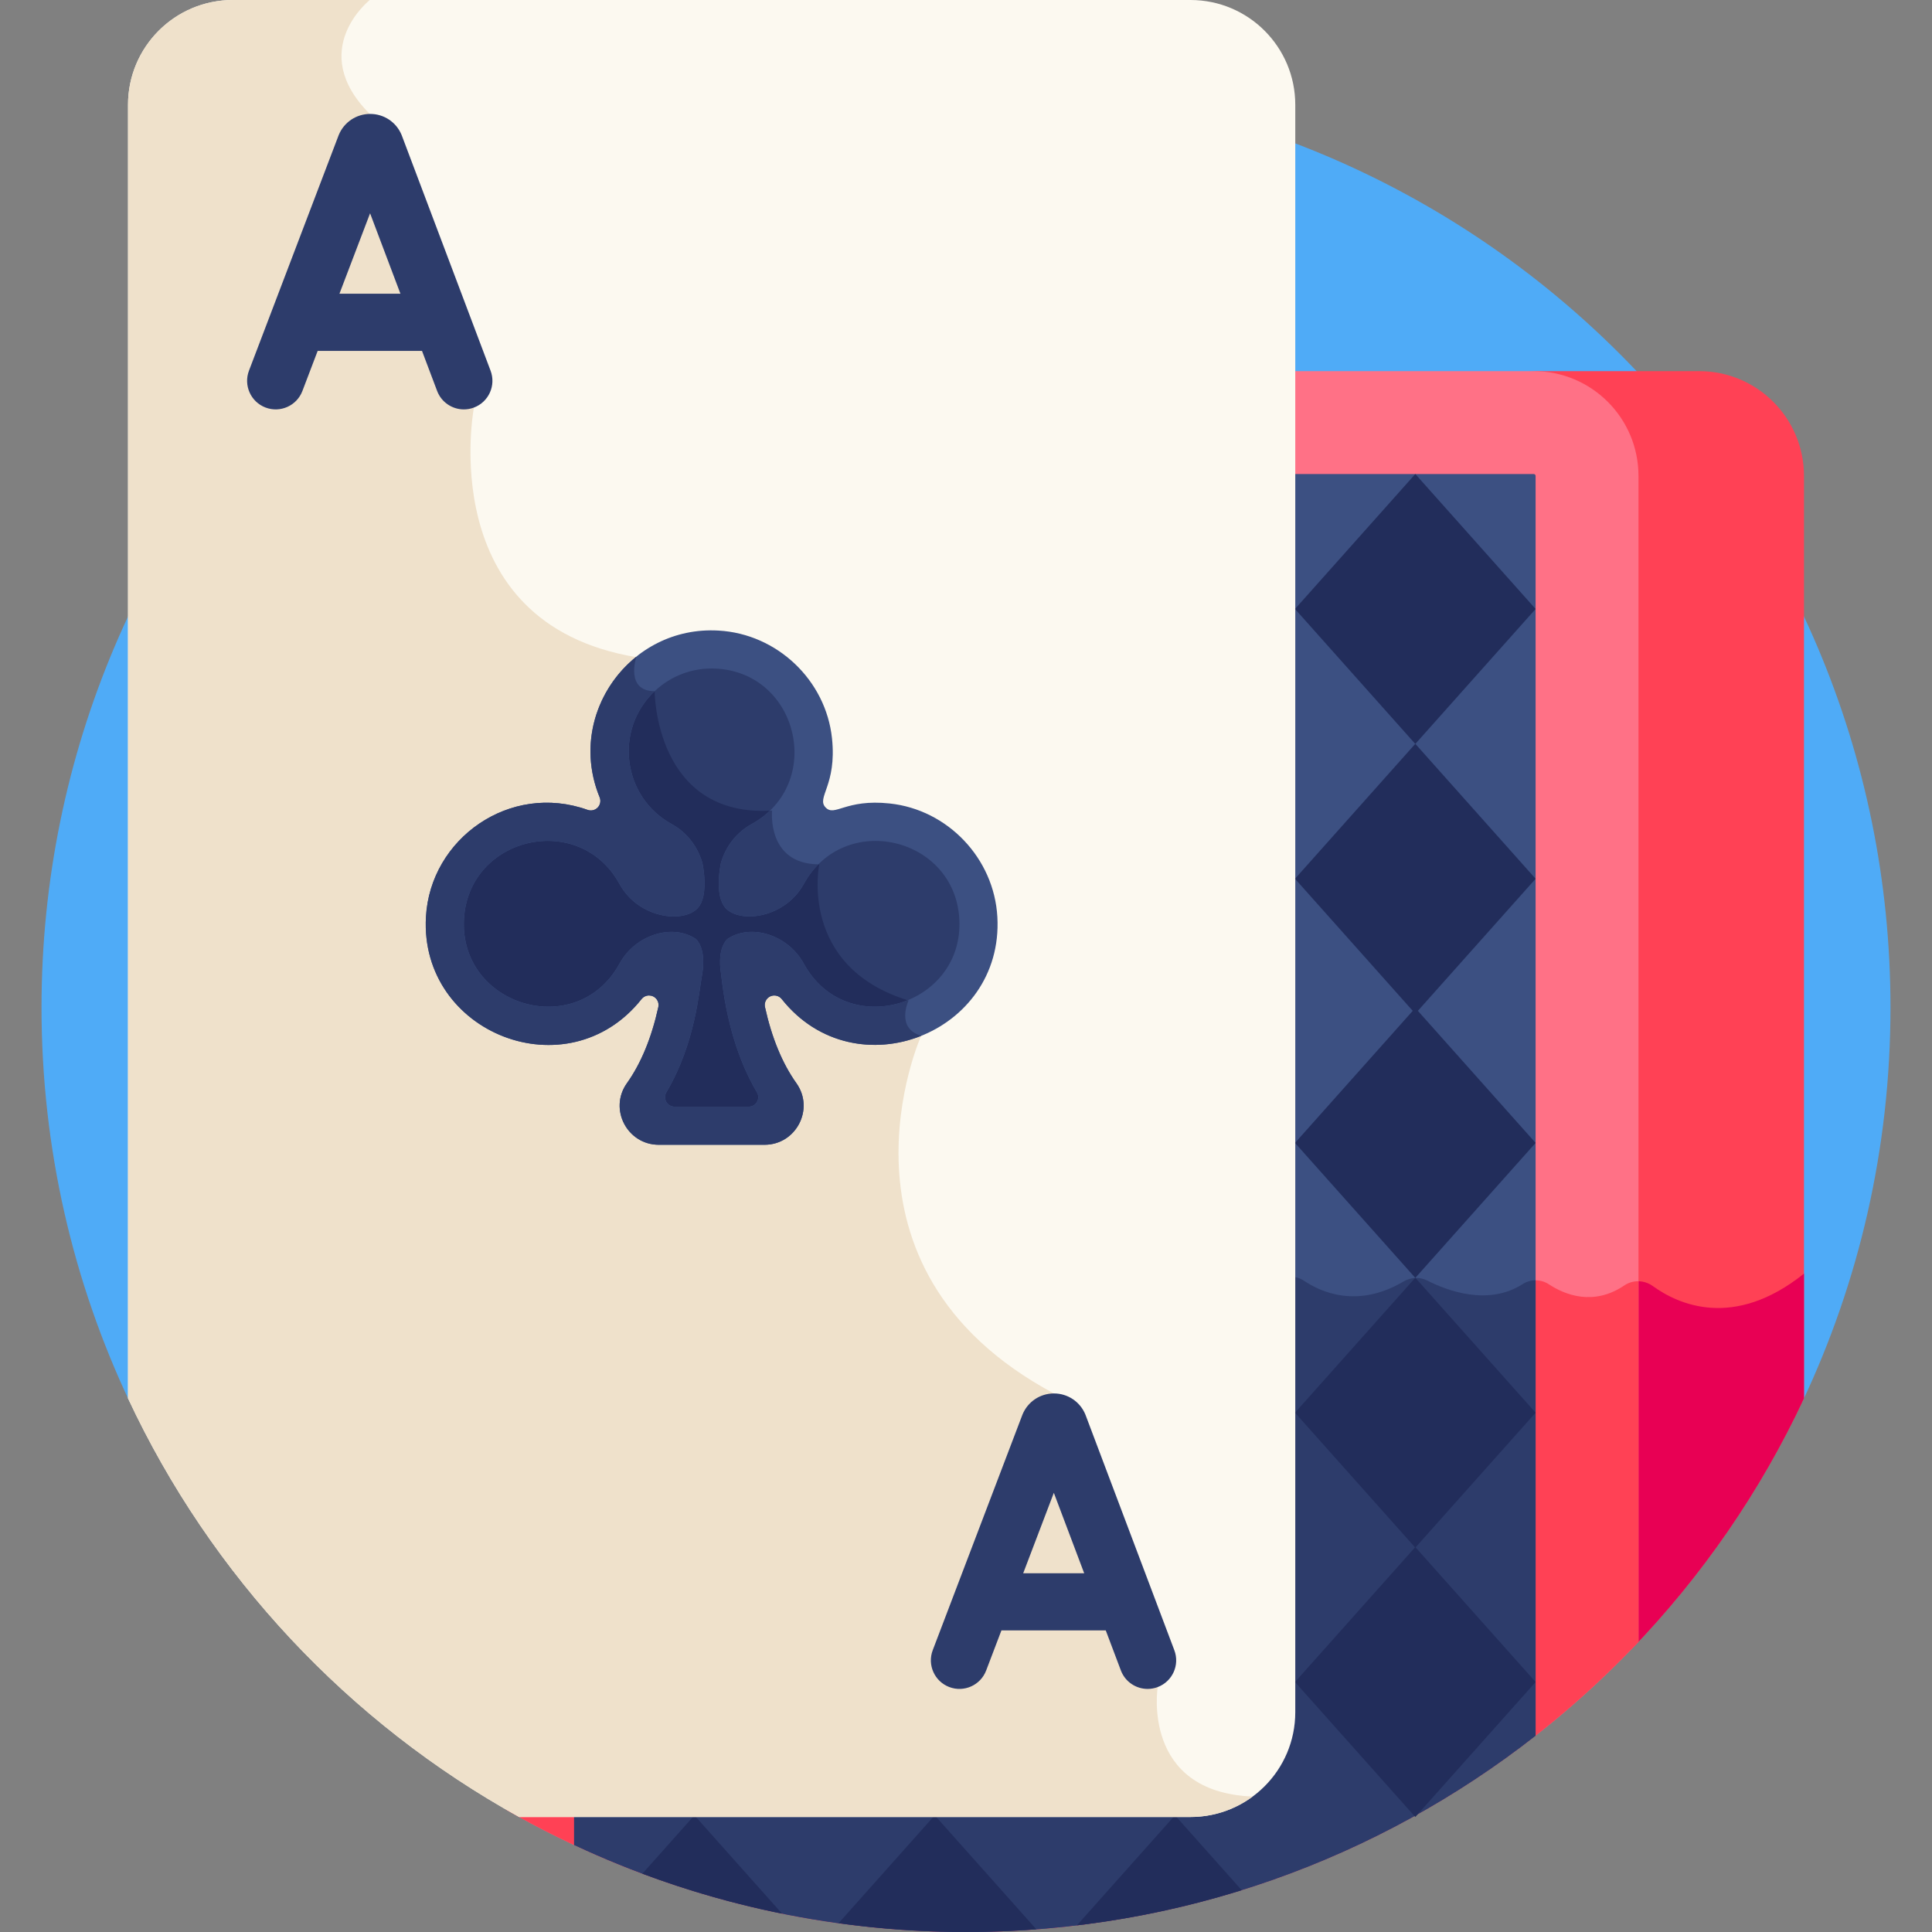
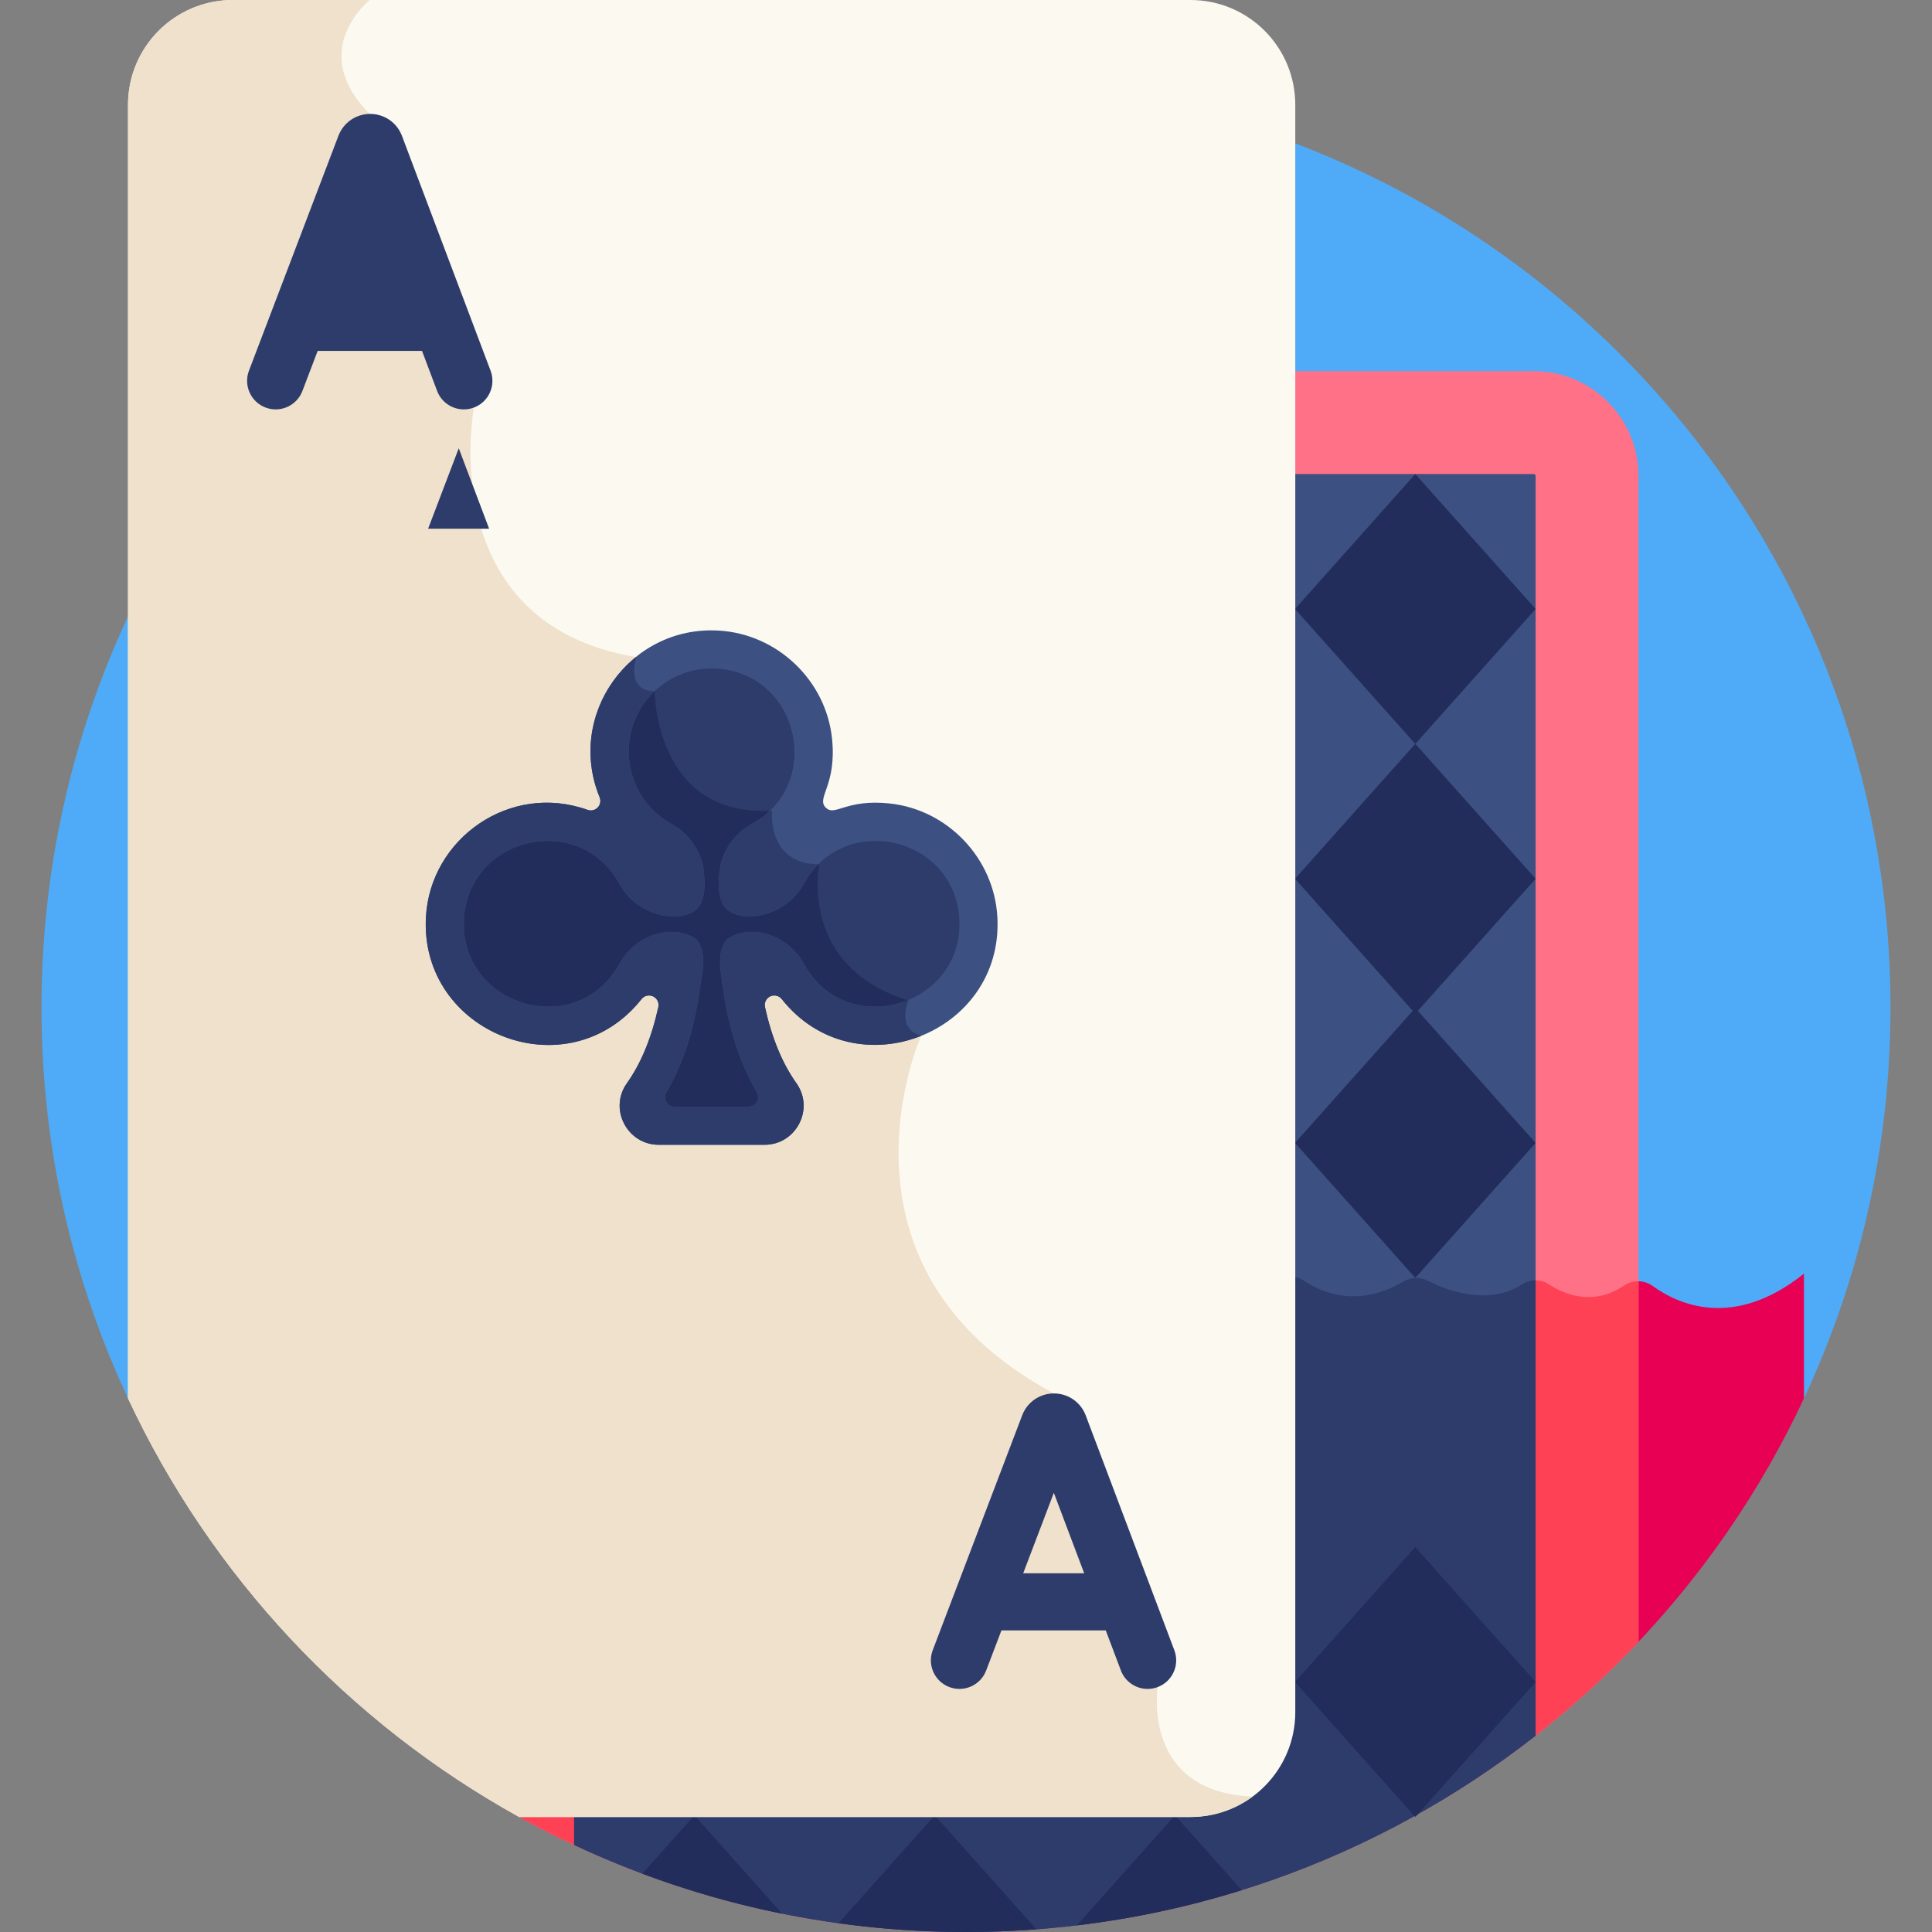
<svg xmlns="http://www.w3.org/2000/svg" id="Layer_1" enable-background="new 0 0 512 512" height="512" viewBox="0 0 512 512" width="512">
  <rect x="0" y="0" width="512" height="512" fill="#808080" stroke="none" />
  <path d="m477.607 371.573c14.993-31.717 23.391-67.161 23.391-104.571 0-135.309-109.689-244.998-244.998-244.998s-244.998 109.689-244.998 244.998c0 37.41 8.398 72.854 23.391 104.571z" fill="#4fabf7" />
-   <path d="m478.074 370.573v-244.445c0-15.339-12.435-27.774-27.774-27.774-4.036 0-25.038 0-45.876 0 15.338.001 27.771 12.435 27.771 27.774v311.087c18.75-19.405 34.319-41.898 45.879-66.642z" fill="#ff4155" />
  <path d="m478.074 337.526c-18.674 14.943-33.426 8.104-40.052 3.296-1.713-1.243-3.878-1.59-5.826-.992v97.385c18.75-19.405 34.318-41.898 45.878-66.642z" fill="#e80054" />
  <path d="m256 512c70.227 0 133.544-29.556 178.215-76.897v-308.975c0-15.339-12.435-27.774-27.774-27.774h-65.2v355.393c0 14.201-11.554 25.754-25.754 25.754h-181.503c35.927 20.674 77.59 32.499 122.016 32.499z" fill="#ff7186" />
  <path d="m434.215 339.543c-1.298-.025-2.6.332-3.727 1.095-8.226 5.572-15.793 2.489-20.023-.288-2.089-1.371-4.828-1.406-6.933-.058-9.155 5.863-20.006 1.764-25.274-.929-2.012-1.029-4.406-.885-6.352.266-12.246 7.245-21.994 2.714-26.308-.204-1.289-.872-2.838-1.216-4.356-1.036v115.358c0 14.201-11.554 25.754-25.754 25.754h-181.504c35.927 20.674 77.59 32.499 122.016 32.499 70.227 0 133.544-29.556 178.215-76.897z" fill="#ff4155" />
  <path d="m406.441 125.619h-65.2v328.128c0 14.201-11.554 25.754-25.754 25.754h-163.342v9.442c31.534 14.782 66.725 23.057 103.855 23.057 56.944 0 109.347-19.43 150.95-52.018v-333.854c0-.281-.228-.509-.509-.509z" fill="#3c5082" />
  <path d="m406.95 459.982v-120.677c-1.191-.001-2.382.324-3.418.987-9.155 5.863-20.006 1.764-25.274-.929-2.012-1.029-4.406-.885-6.352.266-12.246 7.245-21.994 2.714-26.308-.204-1.289-.872-2.838-1.216-4.356-1.036v115.358c0 14.201-11.554 25.754-25.754 25.754h-163.343v9.442c31.534 14.782 66.726 23.057 103.855 23.057 56.944 0 109.347-19.431 150.95-52.018z" fill="#2d3c6b" />
  <g fill="#222d5b">
    <path d="m184.025 481.078-13.793 15.474c11.931 4.46 24.298 8.022 37.028 10.592z" />
    <path d="m256 512c6.275 0 12.495-.238 18.651-.702l-26.937-30.221-25.488 28.594c11.042 1.524 22.313 2.329 33.774 2.329z" />
    <path d="m311.381 481.078-25.993 29.162c15.017-1.796 29.621-4.936 43.677-9.322z" />
    <path d="m406.95 161.385-31.88 35.766-31.88-35.766 31.88-35.766z" />
    <path d="m375.07 197.116-31.881 35.766 31.881 35.766 31.88-35.766z" />
    <path d="m406.95 302.885-31.88 35.766-31.88-35.766 31.88-35.766z" />
-     <path d="m406.95 374.382-31.88 35.766-31.88-35.766 31.88-35.766z" />
    <path d="m406.95 445.755-31.88 35.766-31.88-35.766 31.88-35.767z" />
  </g>
  <path d="m315.487 0h-253.787c-15.34 0-27.774 12.435-27.774 27.774v342.799c21.974 47.034 58.441 85.931 103.667 110.948h177.895c15.339 0 27.774-12.435 27.774-27.774v-425.973c-.001-15.339-12.436-27.774-27.775-27.774z" fill="#fcf9f0" />
  <path d="m97.992 0h-36.292c-15.34 0-27.774 12.435-27.774 27.774v342.799c21.974 47.034 58.442 85.931 103.667 110.948h177.895c6.168 0 11.865-2.014 16.475-5.416-29.65-1.211-25.161-29.012-25.161-29.012l-27.508-77.815c-62.653-33.537-35.18-94.796-35.18-94.796-6.833-2-3.333-9.333-3.333-9.333-29.333-9-23.667-36.083-23.667-36.083-14 0-12.5-14.25-12.5-14.25-31.137 1.89-31.125-31.645-31.125-31.645-7.875 0-4.875-9.022-4.875-9.022-54-9-43.016-66.144-43.016-66.144l-27.606-77.814c-16.873-16.873 0-30.191 0-30.191z" fill="#efe1cb" />
-   <path d="m106.51 35.977c-.026-.07-.053-.139-.082-.209-1.395-3.388-4.662-5.577-8.327-5.577h-.008c-3.667.003-6.936 2.198-8.326 5.592-.024.058-.046.116-.069.175l-23.715 62.266c-1.489 3.909.473 8.285 4.382 9.774 3.909 1.488 8.284-.472 9.774-4.381l4.049-10.63h27.647l4.003 10.608c1.144 3.032 4.026 4.901 7.087 4.901.888 0 1.793-.158 2.673-.49 3.913-1.476 5.888-5.846 4.411-9.76zm-16.554 41.862 8.118-21.315 8.044 21.315z" fill="#2d3c6b" />
+   <path d="m106.51 35.977c-.026-.07-.053-.139-.082-.209-1.395-3.388-4.662-5.577-8.327-5.577h-.008c-3.667.003-6.936 2.198-8.326 5.592-.024.058-.046.116-.069.175l-23.715 62.266c-1.489 3.909.473 8.285 4.382 9.774 3.909 1.488 8.284-.472 9.774-4.381l4.049-10.63h27.647l4.003 10.608c1.144 3.032 4.026 4.901 7.087 4.901.888 0 1.793-.158 2.673-.49 3.913-1.476 5.888-5.846 4.411-9.76m-16.554 41.862 8.118-21.315 8.044 21.315z" fill="#2d3c6b" />
  <path d="m311.212 437.333-23.499-62.268c-.026-.069-.053-.138-.081-.206-1.395-3.391-4.663-5.581-8.329-5.581h-.01c-3.668.004-6.936 2.201-8.325 5.597-.023.056-.045.113-.067.171l-23.715 62.266c-1.489 3.908.473 8.284 4.382 9.773 3.905 1.489 8.284-.472 9.773-4.382l4.049-10.63h27.647l4.004 10.609c1.144 3.032 4.026 4.901 7.086 4.901.888 0 1.793-.158 2.673-.49 3.914-1.476 5.889-5.846 4.412-9.76zm-40.053-20.407 8.118-21.315 8.043 21.315z" fill="#2d3c6b" />
  <path d="m259.271 243.296c-.718-13.081-11.06-23.979-24.055-25.35-10.904-1.157-21.369 4.296-26.628 13.884-2.075 3.784-6.158 6.135-10.655 6.135h-.336c-1.184 0-2.148-.963-2.148-2.147v-2.328c0-4.496 2.351-8.579 6.138-10.656 9.584-5.259 15.034-15.71 13.883-26.625-1.37-12.994-12.267-23.337-25.348-24.058-7.506-.418-14.656 2.196-20.104 7.353-5.45 5.159-8.452 12.132-8.452 19.634 0 9.878 5.392 18.964 14.071 23.712 3.766 2.061 6.105 6.139 6.105 10.641v2.327c0 1.185-.964 2.147-2.148 2.147-.14-.037-7.376.458-10.993-6.136-5.259-9.586-15.71-15.028-26.628-13.883-12.994 1.371-23.336 12.27-24.055 25.351-.414 7.516 2.198 14.654 7.353 20.1 5.159 5.45 12.132 8.452 19.634 8.452 9.878 0 18.964-5.391 23.712-14.07 2.061-3.767 6.139-6.106 10.641-6.106 1.25 0 2.245 1.075 2.147 2.328-1.455 18.84-6.867 29.964-11.152 35.977-2.498 3.512.051 8.352 4.336 8.352h28.011c4.295 0 6.825-4.854 4.335-8.352-4.283-6.015-9.695-17.138-11.151-35.977-.098-1.252.895-2.328 2.147-2.328 4.504 0 8.58 2.339 10.64 6.105 4.748 8.68 13.834 14.071 23.712 14.071 7.502 0 14.475-3.002 19.634-8.452 5.156-5.446 7.768-12.584 7.354-20.101z" fill="#2d3c6b" />
  <path d="m206.935 289.979c-4.283-6.015-9.695-17.138-11.151-35.978-.098-1.251.895-2.328 2.147-2.328 4.504 0 8.58 2.339 10.64 6.105 4.747 8.68 13.834 14.071 23.712 14.071 2.685 0 5.3-.391 7.79-1.135-.681-2.654.706-5.565.706-5.565-29.333-9-23.667-36.083-23.667-36.083-2.403 0-4.34-.427-5.916-1.122-.966 1.208-1.848 2.498-2.61 3.887-2.075 3.784-6.158 6.135-10.655 6.135h-.336c-1.184 0-2.148-.963-2.148-2.147v-2.328c0-4.496 2.351-8.579 6.138-10.656 1.262-.693 2.447-1.48 3.56-2.342-.809-3.019-.532-5.677-.532-5.677-31.137 1.89-31.125-31.645-31.125-31.645-2.63 0-4.043-1.008-4.764-2.349-4.626 5-7.16 11.434-7.16 18.316 0 9.878 5.392 18.964 14.071 23.712 3.766 2.061 6.105 6.139 6.105 10.641v2.327c0 1.184-.964 2.147-2.148 2.147-.139-.037-7.375.457-10.993-6.136-5.26-9.586-15.71-15.028-26.628-13.883-12.994 1.371-23.336 12.27-24.055 25.351-.414 7.516 2.197 14.654 7.353 20.1 5.159 5.45 12.132 8.452 19.634 8.452 9.878 0 18.964-5.391 23.712-14.069 2.061-3.767 6.139-6.106 10.641-6.106 1.25 0 2.245 1.075 2.147 2.328-1.456 18.84-6.867 29.964-11.152 35.978-2.498 3.512.051 8.351 4.336 8.351h28.013c4.295-.001 6.825-4.854 4.335-8.352z" fill="#222d5b" />
  <path d="m264.312 243.02c-.852-15.529-13.131-28.466-28.562-30.094-11.708-1.247-14.512 3.617-16.957 1.06-2.525-2.64 3.013-5.812 1.696-18.307-1.626-15.431-14.56-27.714-30.087-28.57-23.428-1.359-40.466 22.308-31.493 44.184.378.922.177 1.981-.511 2.702-.689.72-1.736.968-2.676.632-20.608-7.376-41.705 7.618-42.846 28.39-1.704 30.877 37.615 46.348 57.142 21.749.491-.618 1.227-.955 1.978-.955.366 0 .736.08 1.083.245 1.062.505 1.634 1.675 1.382 2.823-1.796 8.154-4.596 14.941-8.322 20.172-4.892 6.876.095 16.328 8.45 16.328h28.011c8.381 0 13.322-9.484 8.447-16.33-3.724-5.229-6.522-12.014-8.32-20.169-.253-1.148.32-2.318 1.381-2.823 1.062-.504 2.332-.21 3.062.71 19.442 24.498 58.848 9.213 57.142-21.747zm-51.312 12.335c-4.21-7.697-14.104-10.703-20.277-6.483-2.135 2.246-2.129 6.236-1.62 9.307 1.364 12.418 4.558 22.947 9.492 31.293.993 1.68-.219 3.809-2.173 3.809h-19.656c-1.951 0-3.168-2.127-2.173-3.809 7.784-13.165 8.652-27.062 9.492-31.293 1.162-7.008-1.586-9.206-1.62-9.307-6.116-4.18-16.032-1.279-20.279 6.485-11.293 20.645-42.495 11.265-41.228-11.783 1.202-21.861 30.555-28.752 41.214-9.315 5.048 9.199 16.956 10.481 20.71 6.419 3.135-3.297 1.278-11.883 1.278-11.883h.002c-.054-.106-1.494-6.755-8.103-10.374-13.088-7.158-15.413-24.986-4.57-35.25 4.401-4.167 10.255-6.32 16.354-5.979 21.885 1.206 28.675 30.594 9.313 41.215-3.945 2.166-6.907 5.952-8.127 10.388.012.101-1.912 8.571 1.387 12 4.102 4.023 15.732 2.34 20.6-6.537 10.655-19.429 40.017-12.513 41.215 9.315 1.263 22.998-29.919 32.462-41.231 11.782z" fill="#3c5082" />
  <path d="m211.047 287.05c-3.724-5.229-6.522-12.014-8.32-20.169-.253-1.148.32-2.318 1.381-2.823 1.062-.504 2.332-.21 3.062.71 9.836 12.393 24.781 14.6 36.928 9.75.008-.019.016-.036.016-.036-6.833-2-3.333-9.333-3.333-9.333-.087-.027-.166-.058-.253-.085-9.469 3.833-21.405 1.483-27.527-9.709-4.21-7.697-14.104-10.703-20.277-6.483-2.135 2.246-2.129 6.236-1.62 9.307 1.364 12.418 4.558 22.947 9.492 31.293.993 1.68-.219 3.81-2.173 3.81h-19.656c-1.951 0-3.168-2.127-2.173-3.81 7.784-13.164 8.651-27.062 9.492-31.293 1.163-7.008-1.586-9.206-1.62-9.307-6.116-4.18-16.032-1.279-20.278 6.485-11.293 20.645-42.494 11.265-41.228-11.784 1.202-21.861 30.555-28.752 41.214-9.315 5.048 9.199 16.956 10.481 20.71 6.419 3.135-3.297 1.278-11.883 1.278-11.883h.002c-.054-.106-1.494-6.756-8.103-10.374-13.088-7.158-15.412-24.986-4.57-35.25-7.875 0-4.875-9.022-4.875-9.022-.035-.006-.067-.013-.101-.018-10.423 8.438-15.346 23.161-9.603 37.163.378.922.177 1.981-.511 2.702-.689.72-1.735.968-2.676.632-20.608-7.376-41.705 7.618-42.846 28.39-1.704 30.877 37.615 46.348 57.142 21.749.491-.618 1.227-.955 1.978-.955.366 0 .736.08 1.083.245 1.062.505 1.634 1.675 1.382 2.823-1.796 8.155-4.596 14.941-8.322 20.172-4.892 6.876.094 16.328 8.45 16.328h28.008c8.381 0 13.322-9.483 8.447-16.329z" fill="#2d3c6b" />
  <path d="m204.613 214.816c-.194.012-.372.006-.564.015-1.395 1.338-3.018 2.547-4.894 3.576-3.945 2.165-6.907 5.952-8.127 10.388.011.101-1.912 8.572 1.386 12 4.103 4.023 15.732 2.341 20.6-6.537 1.107-2.019 2.425-3.737 3.883-5.199-13.762-.15-12.284-14.243-12.284-14.243z" fill="#2d3c6b" />
</svg>